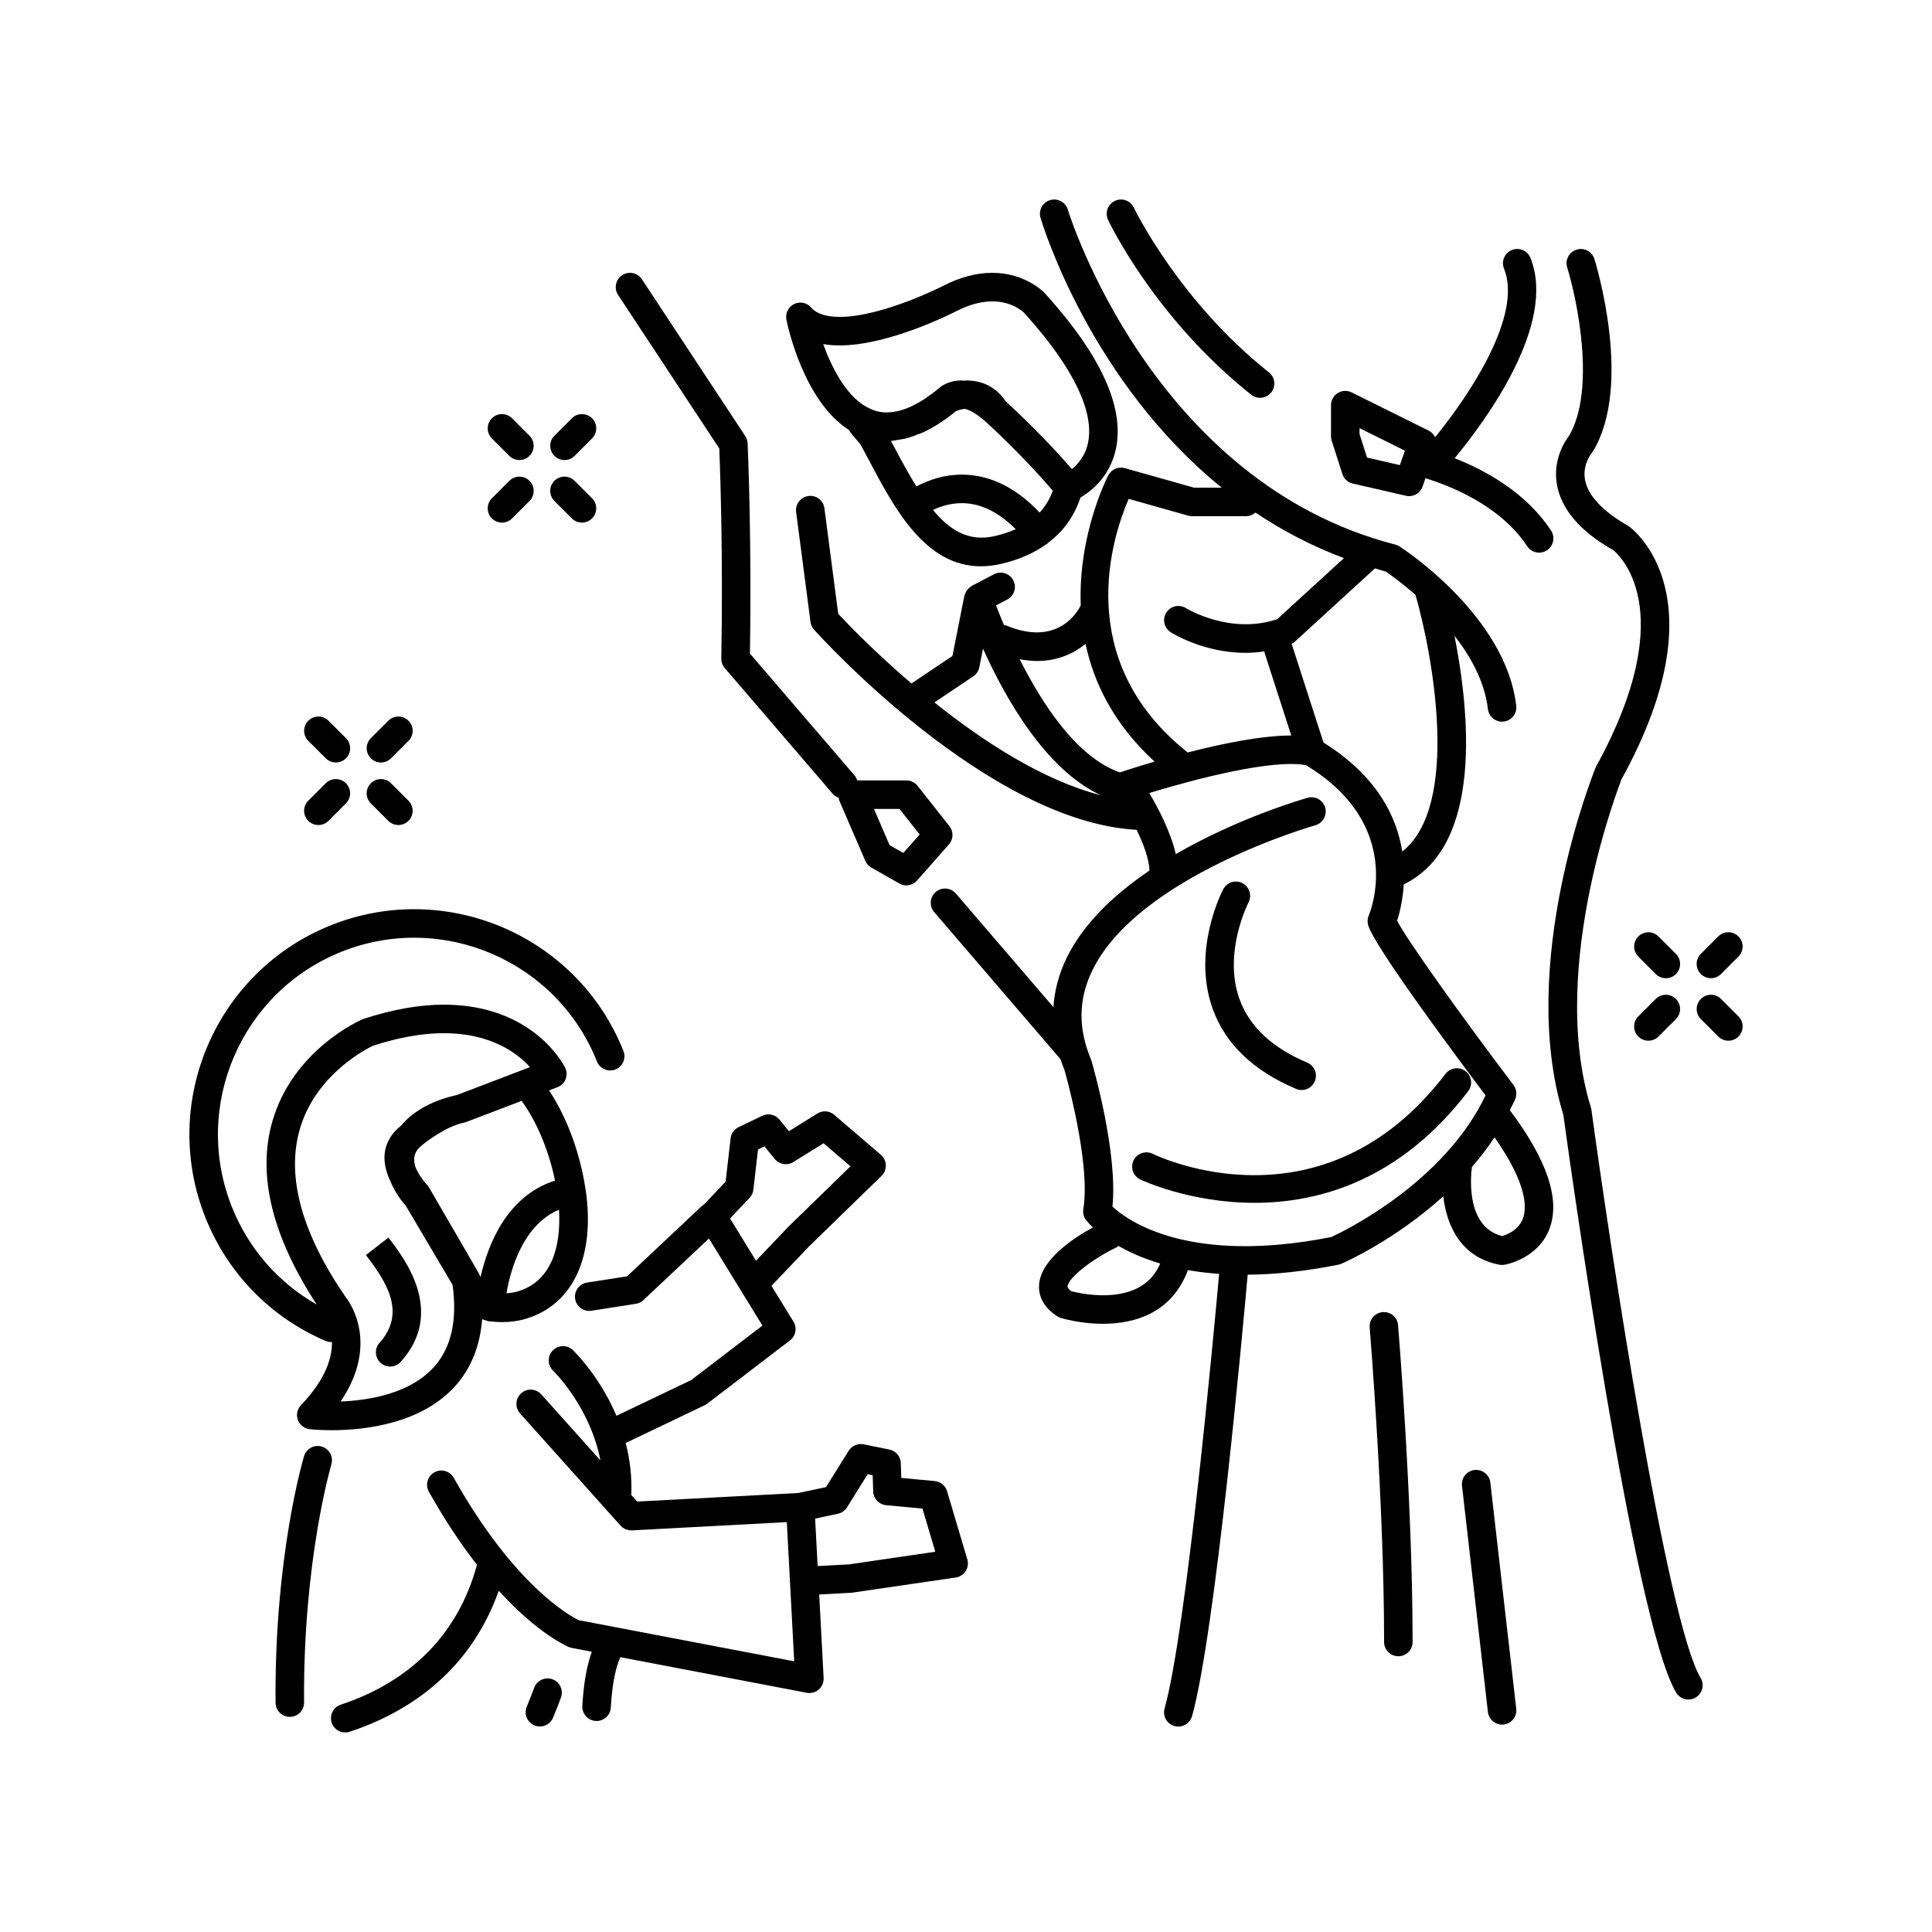
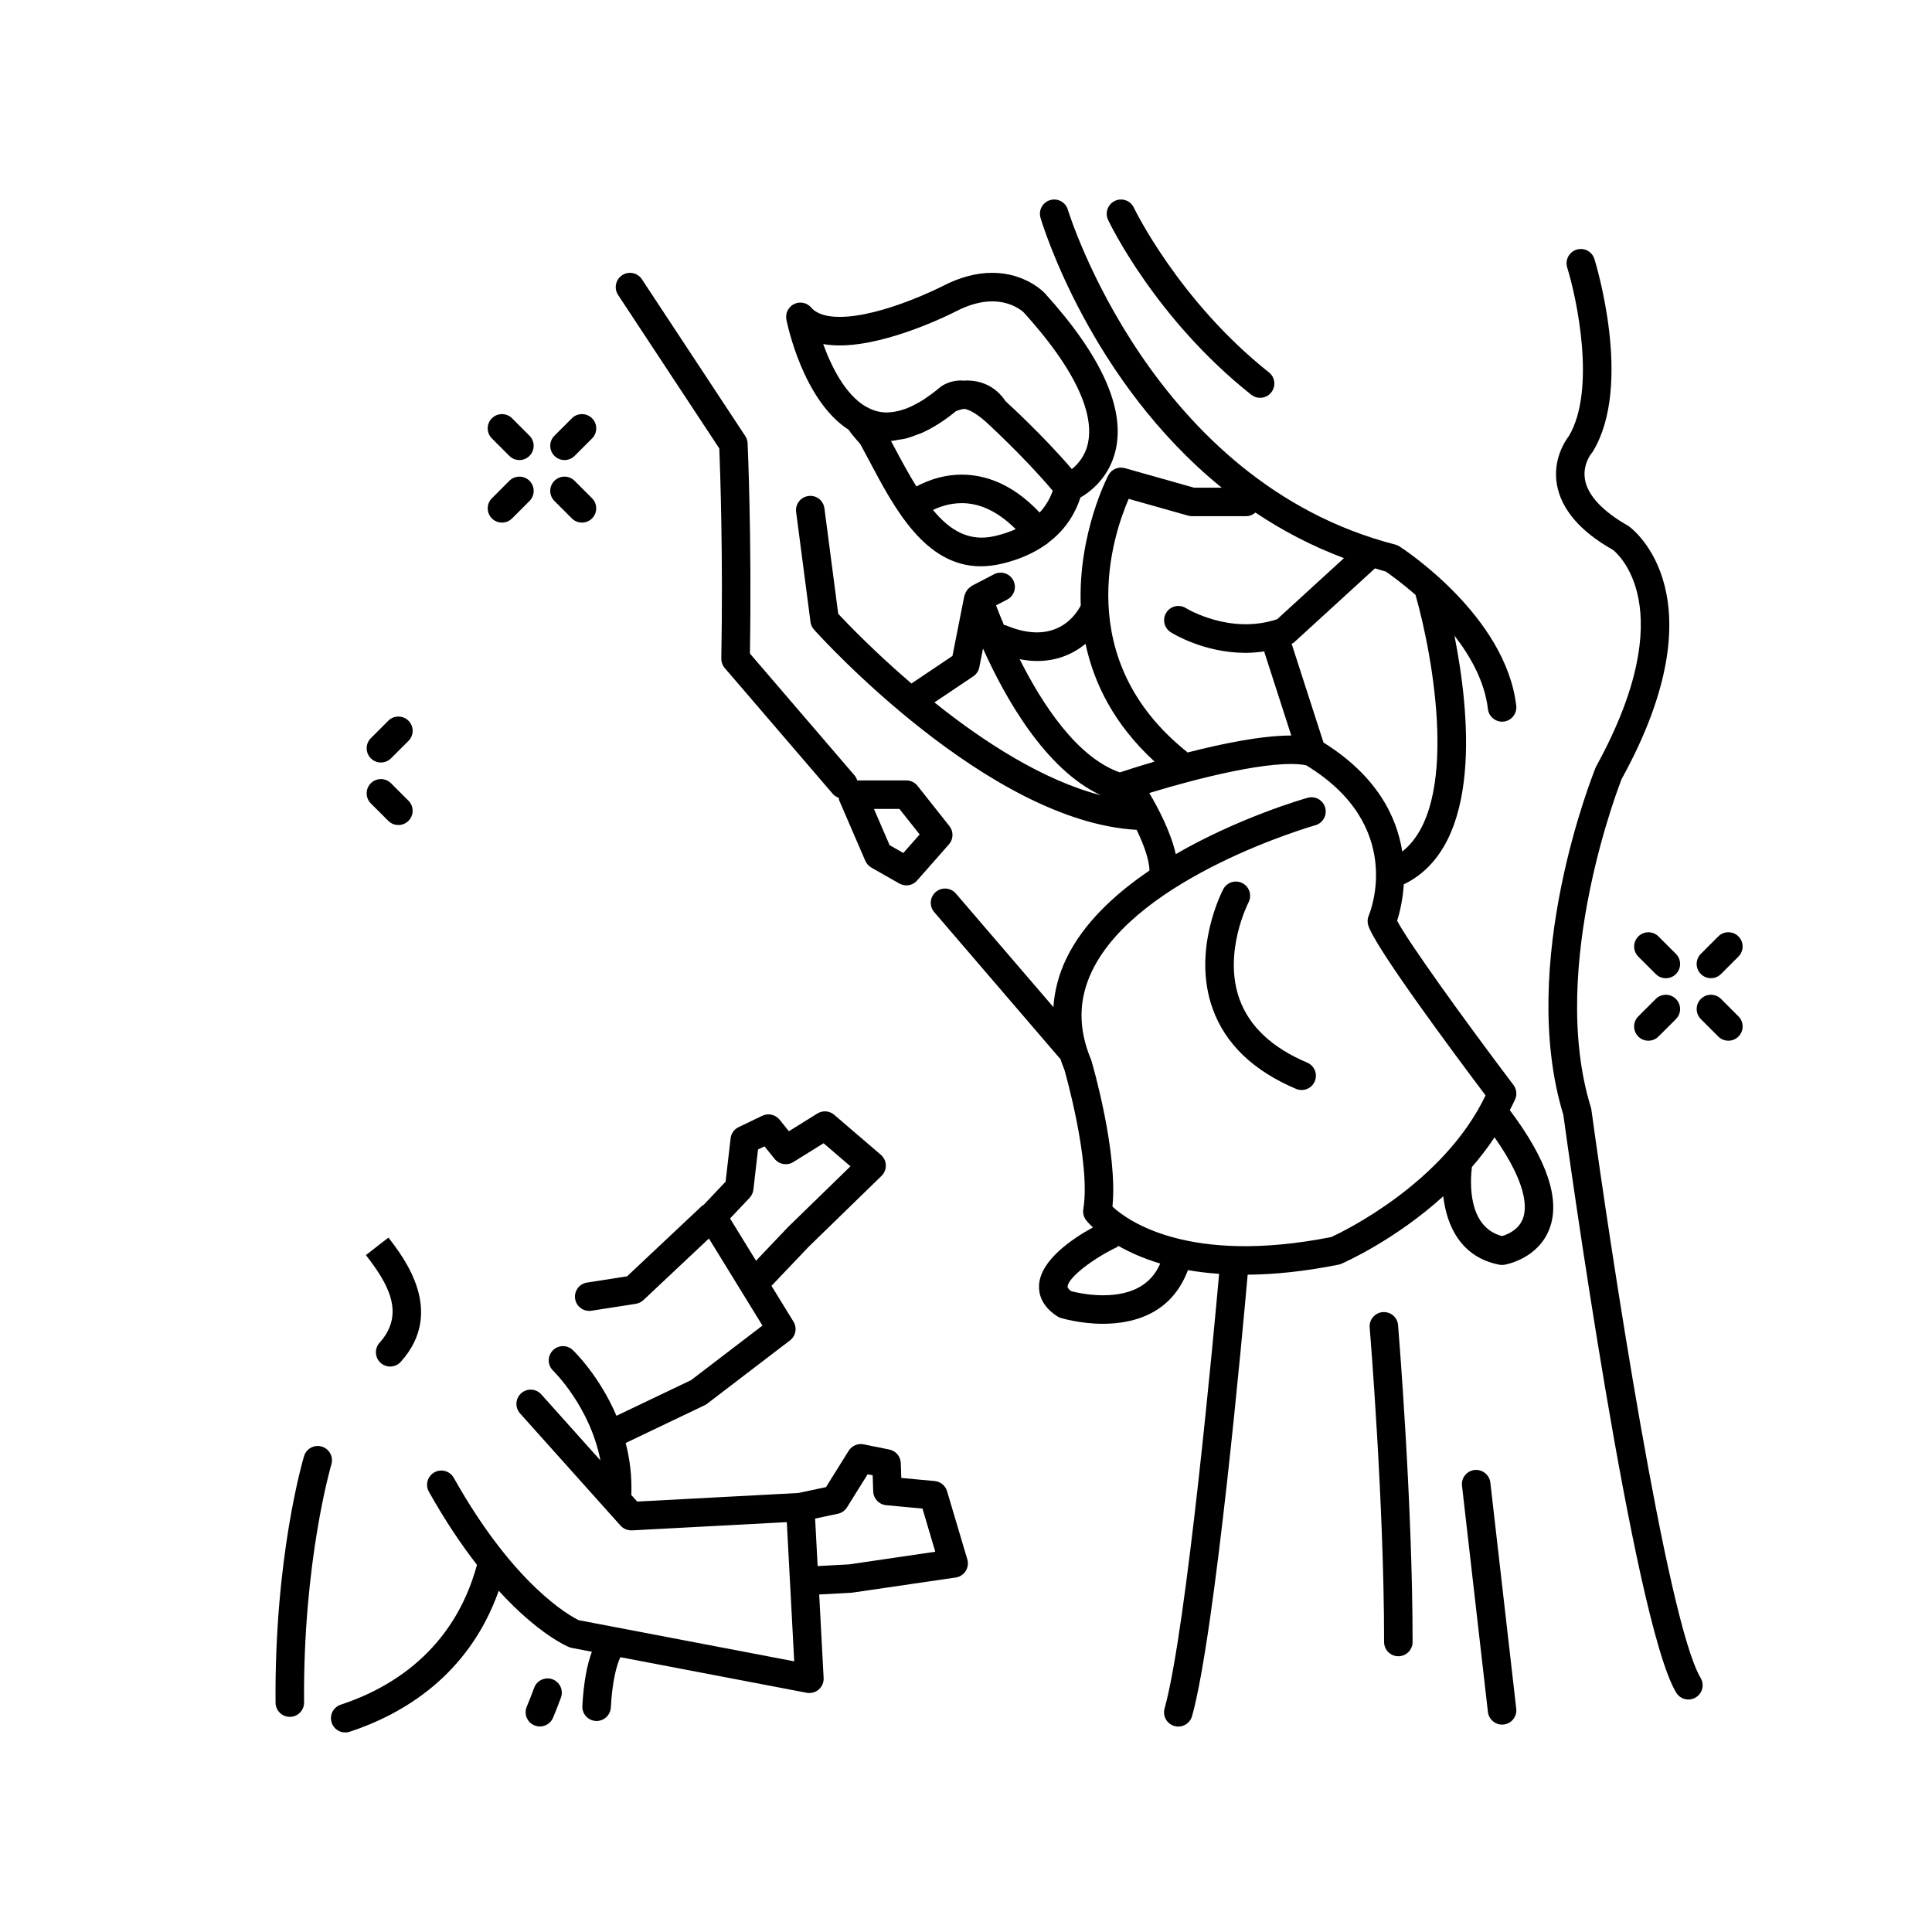
<svg xmlns="http://www.w3.org/2000/svg" fill="#000000" width="800px" height="800px" version="1.1" viewBox="144 144 512 512">
  <g>
    <path d="m368.93 257.91c0.566 0.898 1.316 1.781 2.148 2.734 0.402 0.461 0.789 0.879 0.93 1.074 0.77 1.41 1.539 2.871 2.328 4.348 6.676 12.621 14.82 28.008 29.598 28.008 1.703-0.004 3.5-0.207 5.387-0.645 4.644-1.074 8.594-2.816 11.859-5.129 0.109-0.07 0.234-0.102 0.336-0.188 0.074-0.059 0.105-0.145 0.172-0.207 4.117-3.066 7.027-7.113 8.633-12.051 2.656-1.543 7.668-5.324 9.336-12.578 2.539-11.047-3.769-25.031-18.801-41.605-0.203-0.219-5.117-5.371-13.91-5.371-4.242 0-8.676 1.191-13.152 3.527-0.164 0.082-15.977 8.148-27.277 8.148-3.598 0-6.137-0.832-7.547-2.473-1.117-1.309-2.977-1.684-4.512-0.938-1.539 0.758-2.383 2.453-2.055 4.137 0.211 1.062 4.375 21.43 16.527 29.207zm11.191 2.945c0.637-0.035 1.297-0.211 1.945-0.312 0.582-0.094 1.156-0.137 1.746-0.277 1.121-0.27 2.258-0.684 3.406-1.145 0.336-0.133 0.66-0.211 1-0.359 2.957-1.32 5.996-3.231 9.113-5.793 0.461-0.203 1.309-0.512 2.301-0.613 1.164 0.23 2.934 1.047 5.59 3.394 0.102 0.094 10.09 9.188 17.766 18.309-0.789 2.211-1.945 4.133-3.477 5.777-5.606-5.949-11.762-9.297-18.348-9.941-6.106-0.594-11.137 1.32-14.309 3.019-1.922-3.094-3.836-6.59-5.84-10.379-0.305-0.566-0.598-1.125-0.895-1.68zm27.5 25.215c-6.695 1.527-11.746-1.324-16.371-6.926 2.215-1.055 5.426-2.102 9.18-1.727 4.41 0.43 8.676 2.773 12.746 6.816-1.668 0.738-3.504 1.359-5.555 1.836zm-41.098-50.527c13.113 0 30.016-8.621 30.75-8.996 3.41-1.781 6.668-2.68 9.676-2.68 5.391 0 8.301 2.887 8.348 2.934 16.395 18.078 18.301 28.832 17.02 34.668-0.746 3.406-2.691 5.582-4.269 6.84-7.453-8.699-16.25-16.785-17.551-17.969-2.965-4.449-7.316-5.746-11.25-5.461-0.148-0.004-0.297-0.055-0.445-0.055-3.695 0-5.785 1.859-5.945 2.035-1.191 0.992-2.348 1.844-3.484 2.613-0.137 0.09-0.281 0.199-0.414 0.289-1.043 0.684-2.059 1.242-3.055 1.73-0.211 0.102-0.434 0.219-0.641 0.312-0.949 0.43-1.867 0.754-2.769 1-0.281 0.078-0.551 0.133-0.82 0.191-0.777 0.168-1.535 0.27-2.273 0.293-0.246 0.008-0.492 0.016-0.723 0.012-0.852-0.023-1.668-0.156-2.453-0.367-0.266-0.074-0.52-0.152-0.754-0.238-0.57-0.199-1.109-0.473-1.645-0.762-0.07-0.039-0.148-0.082-0.211-0.117-0.027-0.016-0.062-0.008-0.09-0.023-5.531-3.172-9.23-10.695-11.367-16.609 1.355 0.242 2.812 0.359 4.367 0.359z" />
-     <path d="m229.28 527.36c-2.012-0.605-4.102 0.543-4.703 2.535-0.32 1.074-7.875 26.742-7.551 65.344 0.02 2.078 1.707 3.746 3.777 3.746h0.031c2.09-0.016 3.769-1.723 3.75-3.812-0.316-37.383 7.16-62.859 7.238-63.113 0.594-1.996-0.543-4.102-2.543-4.699z" />
+     <path d="m229.28 527.36c-2.012-0.605-4.102 0.543-4.703 2.535-0.32 1.074-7.875 26.742-7.551 65.344 0.02 2.078 1.707 3.746 3.777 3.746h0.031c2.09-0.016 3.769-1.723 3.75-3.812-0.316-37.383 7.16-62.859 7.238-63.113 0.594-1.996-0.543-4.102-2.543-4.699" />
    <path d="m290.42 589.03c-1.945-0.711-4.129 0.273-4.852 2.234-0.645 1.734-1.301 3.41-1.977 5.031-0.801 1.926 0.102 4.141 2.031 4.945 0.473 0.199 0.969 0.293 1.457 0.293 1.477 0 2.879-0.871 3.488-2.32 0.719-1.719 1.41-3.496 2.086-5.328 0.719-1.957-0.277-4.133-2.234-4.856z" />
    <path d="m394.98 539.18c-0.438-1.48-1.738-2.547-3.273-2.688l-8.855-0.82-0.133-3.949c-0.059-1.75-1.312-3.227-3.027-3.574l-6.82-1.387c-1.52-0.301-3.121 0.363-3.961 1.703l-6.012 9.637-7.316 1.559-42.719 2.269-1.562-1.746c0.195-4.961-0.395-9.59-1.492-13.777l20.945-10.008c0.234-0.113 0.457-0.25 0.664-0.41l21.93-16.766c1.539-1.176 1.945-3.328 0.926-4.981l-5.828-9.48 9.793-10.293 19.375-18.855c0.758-0.742 1.172-1.766 1.141-2.828-0.035-1.059-0.512-2.059-1.32-2.75l-12.363-10.605c-1.25-1.074-3.059-1.207-4.453-0.344l-7.551 4.695-2.488-3.066c-1.102-1.363-3.008-1.777-4.566-1.027l-6.277 3.012c-1.172 0.562-1.973 1.684-2.121 2.973l-1.324 11.477-5.793 6.125c-0.137 0.098-0.309 0.137-0.434 0.254l-19.887 18.707-10.613 1.652c-2.062 0.32-3.473 2.254-3.152 4.316 0.32 2.062 2.254 3.465 4.316 3.152l11.77-1.836c0.754-0.117 1.453-0.461 2.008-0.98l17.363-16.328 14.184 23.078-18.902 14.453-19.785 9.453c-4.469-10.5-11.109-16.984-11.555-17.406-1.5-1.445-3.906-1.398-5.34 0.113-1.445 1.508-1.398 3.898 0.113 5.344 0.117 0.113 9.797 9.57 12.531 23.777l-15.668-17.5c-1.398-1.559-3.789-1.688-5.332-0.293-1.555 1.391-1.688 3.781-0.297 5.336l26.633 29.742c0.762 0.852 1.875 1.277 3.016 1.254l41.043-2.184 0.84 15.793c0 0.004-0.004 0.008 0 0.012 0 0.004 0.004 0.008 0.004 0.012l1.117 21.07-57.105-10.906c-2.184-1.055-17.02-9.039-33.117-37.73-1.02-1.816-3.32-2.461-5.144-1.445-1.82 1.023-2.465 3.324-1.445 5.144 4.383 7.812 8.688 14.152 12.742 19.363-6.18 22.75-22.934 32.723-36.102 37.059-1.984 0.652-3.059 2.789-2.406 4.769 0.523 1.59 1.996 2.598 3.586 2.598 0.391 0 0.789-0.062 1.18-0.188 13.977-4.602 31.523-14.828 39.508-37.363 10.5 11.516 18.172 14.746 18.656 14.938 0.223 0.09 0.453 0.156 0.688 0.203l5.332 1.02c-1.348 3.66-2.18 8.387-2.519 14.355-0.117 2.082 1.477 3.867 3.562 3.984 0.074 0.004 0.145 0.004 0.215 0.004 1.988 0 3.656-1.555 3.769-3.566 0.398-7.125 1.52-11.121 2.527-13.336l49.391 9.43c0.234 0.043 0.473 0.066 0.707 0.066 0.906 0 1.789-0.324 2.484-0.934 0.875-0.762 1.348-1.887 1.289-3.047l-1.176-22.133 8.672-0.473 27.504-4.023c1.086-0.16 2.047-0.781 2.637-1.703s0.754-2.055 0.438-3.109zm-52.332-77.742c0.562-0.594 0.914-1.352 1.008-2.164l1.227-10.656 1.711-0.82 2.703 3.336c1.195 1.477 3.316 1.832 4.926 0.828l8.031-4.988 7.125 6.109-16.512 16.074-8.516 8.949-6.883-11.195zm26.363 97.141-8.328 0.445-0.668-12.582 6.027-1.281c1.004-0.211 1.875-0.824 2.422-1.695l5.473-8.773 1.328 0.27 0.145 4.297c0.07 1.902 1.535 3.457 3.43 3.633l9.625 0.895 3.394 11.438z" />
    <path d="m244.59 499.84c-1.398 1.551-1.27 3.941 0.281 5.336 0.723 0.652 1.629 0.973 2.527 0.973 1.031 0 2.062-0.422 2.809-1.25 11.941-13.266 0.895-27.539-3.262-32.914l-2.031 1.551-3.945 3.078c5.488 7.086 10.746 15.316 3.621 23.227z" />
    <path d="m243.95 474.27 0.977-0.742 2.012-1.57z" />
-     <path d="m231.75 499.66c0.074 0 0.145-0.027 0.223-0.031 0.066 4.117-1.594 9.84-8.211 16.754-0.988 1.035-1.309 2.543-0.828 3.894 0.488 1.348 1.699 2.305 3.121 2.473 0.098 0.012 2.367 0.27 5.809 0.27 8.488 0 24.09-1.582 33.18-12.168 3.977-4.633 6.195-10.422 6.727-17.246 0.164 0.07 0.34 0.113 0.508 0.172 0.086 0.043 0.188 0.047 0.277 0.082 0.316 0.102 0.625 0.223 0.953 0.289 0.074 0.008 0.145 0.004 0.219 0.016 0.012 0 0.02 0.008 0.031 0.008 0.055 0 0.109 0.004 0.164 0.004 1.035 0.109 2.074 0.195 3.109 0.195 2.277 0 4.453-0.309 6.453-0.922 12.633-3.848 18.312-16.883 15.688-34.328 0-0.012 0.004-0.023 0-0.035 0-0.012-0.012-0.02-0.012-0.031-0.488-3.211-1.223-6.555-2.281-10.039-1.832-6.016-4.344-11.473-7.367-16.055l2.211-0.844c0.992-0.379 1.781-1.16 2.168-2.152 0.391-0.992 0.34-2.098-0.133-3.055-0.336-0.68-8.516-16.664-32.113-16.664-6.488 0-13.598 1.242-21.438 3.812-0.754 0.32-18.508 8.078-24.004 27.047-4.102 14.148-0.152 30.422 11.742 48.629-10.199-5.82-18.09-14.824-22.496-25.891-10.621-26.676 2.434-57.02 29.105-67.645 26.672-10.621 57.02 2.438 67.645 29.109 0.766 1.945 2.988 2.879 4.906 2.113 1.938-0.773 2.883-2.969 2.109-4.906-12.164-30.547-46.922-45.492-77.457-33.336-30.543 12.164-45.496 46.914-33.332 77.457 5.891 14.797 17.195 26.414 31.824 32.711 0.488 0.211 0.996 0.312 1.5 0.312zm49.527-13.438c-0.953 0.289-1.98 0.434-3.059 0.512 1.059-6.219 4.34-18.105 13.922-22.145 0.594 9.863-2.016 18.938-10.863 21.633zm8.371-35.008c0.559 1.832 1.039 3.734 1.438 5.656-12.828 4.086-17.824 17.074-19.738 25.59-0.059-0.145-0.141-0.266-0.188-0.414-0.078-0.23-0.18-0.453-0.305-0.664-0.008-0.012-0.004-0.023-0.012-0.035l-13.18-22.703c-0.156-0.27-0.344-0.52-0.562-0.742-0.844-0.863-2.176-2.676-2.977-4.527-0.254-0.785-0.398-1.582-0.359-2.348 0.043-0.793 0.277-2.004 1.824-3.324 0.004 0 0.004-0.004 0.008-0.008 0 0 0.004 0 0.004-0.004 1.637-1.406 6.812-5.219 11.207-6.133 0.051-0.012 0.09-0.027 0.141-0.035 0.195-0.043 0.395-0.098 0.582-0.168l14.715-5.617c3.051 4.215 5.586 9.512 7.402 15.477zm-66.211-7.926c4.434-15.449 19.469-22.164 19.426-22.164v0.004c6.769-2.207 13.094-3.324 18.785-3.324 12.473 0 19.457 5.305 22.809 8.996l-19.34 7.383c-0.016 0.004-0.031 0.012-0.047 0.012-9.242 2.008-13.5 6.512-14.719 8.047-0.039 0.035-0.066 0.078-0.105 0.113-3.074 2.43-4.098 5.281-4.305 7.34-0.258 2.527 0.422 4.953 1.387 7.059 1.312 3.34 3.41 5.914 4.266 6.871l12.344 20.898c1.266 9.145-0.289 16.344-4.629 21.402-6.391 7.438-17.605 9.203-25.039 9.488 10.902-16.09 1.465-27.504 1.445-27.504v0.004c-11.75-17.047-15.883-32.059-12.277-44.625z" />
    <path d="m252.25 335c-1.477-1.473-3.867-1.477-5.344 0l-4.625 4.621c-1.477 1.473-1.477 3.867 0 5.344 0.738 0.738 1.703 1.105 2.672 1.105 0.965 0 1.934-0.367 2.672-1.105l4.625-4.621c1.477-1.473 1.477-3.867 0-5.344z" />
-     <path d="m230.33 351.57-4.625 4.621c-1.477 1.473-1.477 3.867 0 5.344 0.738 0.738 1.703 1.105 2.672 1.105 0.965 0 1.934-0.367 2.672-1.105l4.625-4.621c1.477-1.473 1.477-3.867 0-5.344-1.473-1.469-3.863-1.48-5.344 0z" />
-     <path d="m235.68 339.62-4.625-4.621c-1.477-1.477-3.867-1.477-5.344 0-1.477 1.477-1.477 3.871 0 5.344l4.625 4.621c0.738 0.738 1.707 1.105 2.672 1.105 0.969 0 1.934-0.367 2.672-1.105 1.477-1.477 1.477-3.867 0-5.344z" />
    <path d="m247.62 351.57c-1.477-1.477-3.867-1.477-5.344 0-1.477 1.477-1.477 3.871 0 5.344l4.625 4.621c0.738 0.738 1.707 1.105 2.672 1.105 0.969 0 1.934-0.367 2.672-1.105 1.477-1.477 1.477-3.871 0-5.344z" />
    <path d="m599.36 392.16-4.621 4.621c-1.477 1.477-1.477 3.871 0 5.344 0.738 0.738 1.707 1.105 2.672 1.105 0.969 0 1.934-0.367 2.672-1.105l4.621-4.621c1.477-1.477 1.477-3.871 0-5.344-1.477-1.477-3.867-1.477-5.344 0z" />
    <path d="m582.79 408.73-4.625 4.621c-1.477 1.473-1.477 3.867 0 5.344 0.738 0.738 1.703 1.105 2.672 1.105 0.965 0 1.934-0.367 2.672-1.105l4.625-4.621c1.477-1.473 1.477-3.867 0-5.344-1.473-1.473-3.863-1.48-5.344 0z" />
    <path d="m588.14 396.79-4.625-4.621c-1.477-1.477-3.867-1.477-5.344 0-1.477 1.477-1.477 3.871 0 5.344l4.625 4.621c0.738 0.738 1.707 1.105 2.672 1.105 0.969 0 1.934-0.367 2.672-1.105 1.473-1.477 1.473-3.871 0-5.344z" />
    <path d="m600.09 408.73c-1.473-1.473-3.863-1.48-5.344 0-1.477 1.473-1.477 3.867 0 5.344l4.621 4.621c0.738 0.738 1.703 1.105 2.672 1.105 0.965 0 1.934-0.367 2.672-1.105 1.477-1.473 1.477-3.867 0-5.344z" />
    <path d="m300.9 254.85c-1.477-1.473-3.867-1.48-5.344 0l-4.625 4.621c-1.477 1.473-1.477 3.867 0 5.344 0.738 0.738 1.703 1.105 2.672 1.105 0.965 0 1.934-0.367 2.672-1.105l4.625-4.621c1.477-1.477 1.477-3.867 0-5.344z" />
    <path d="m278.98 271.42-4.621 4.625c-1.477 1.477-1.477 3.871 0 5.344 0.738 0.738 1.707 1.105 2.672 1.105 0.969 0 1.934-0.367 2.672-1.105l4.621-4.621c1.477-1.477 1.477-3.871 0-5.344-1.477-1.477-3.867-1.477-5.344-0.004z" />
    <path d="m284.32 259.47-4.621-4.621c-1.477-1.473-3.867-1.48-5.344 0-1.477 1.473-1.477 3.867 0 5.344l4.621 4.621c0.738 0.738 1.703 1.105 2.672 1.105 0.965 0 1.934-0.367 2.672-1.105 1.477-1.473 1.477-3.867 0-5.344z" />
    <path d="m296.27 271.42c-1.477-1.477-3.867-1.477-5.344 0-1.477 1.477-1.477 3.871 0 5.344l4.625 4.621c0.738 0.738 1.707 1.105 2.672 1.105 0.969 0 1.934-0.367 2.672-1.105 1.477-1.477 1.477-3.871 0-5.344z" />
    <path d="m545.54 435.3c0.535-1.246 0.359-2.688-0.457-3.769-13.543-17.918-28.098-38.207-30.828-43.531 0.609-1.891 1.496-5.359 1.773-9.707 0.074-0.031 0.156-0.016 0.23-0.055 20.824-10.316 17.164-45.75 13.184-65.781 4.383 5.637 8.039 12.297 8.871 19.453 0.227 1.922 1.859 3.34 3.75 3.34 0.148 0 0.297-0.008 0.441-0.023 2.07-0.242 3.559-2.117 3.316-4.191-2.773-23.824-29.801-41.492-30.953-42.234-0.34-0.219-0.715-0.383-1.105-0.484-64.516-16.578-86.555-88.027-86.77-88.746-0.602-1.996-2.688-3.133-4.699-2.543-2.004 0.598-3.141 2.699-2.543 4.699 0.688 2.309 13.312 43.355 48.008 71.508h-7.352l-18.312-5.172c-1.738-0.484-3.519 0.289-4.359 1.852-0.141 0.266-8.066 15.484-7.324 34.523-1.023 2.055-6.359 10.934-19.773 5.309-0.191-0.082-0.395-0.07-0.59-0.121-0.871-2.07-1.57-3.832-2.09-5.199l2.961-1.539c1.855-0.965 2.574-3.246 1.609-5.098-0.953-1.848-3.238-2.566-5.094-1.609l-5.898 3.066c-0.117 0.062-0.188 0.18-0.301 0.254-0.273 0.18-0.516 0.379-0.73 0.621-0.137 0.152-0.258 0.305-0.371 0.477-0.184 0.285-0.305 0.586-0.406 0.91-0.039 0.125-0.133 0.227-0.16 0.359l-3.16 15.969-10.863 7.297c-9.895-8.477-17.105-16.004-19.41-18.469l-3.656-27.961c-0.277-2.07-2.148-3.555-4.242-3.258-2.066 0.27-3.527 2.168-3.258 4.234l3.812 29.152c0.102 0.758 0.43 1.469 0.941 2.035 1.895 2.109 46.191 50.879 85.488 53.047 1.82 3.773 3.348 7.84 3.394 10.793-9.188 6.234-17.527 13.969-22.023 23.316-2.027 4.211-3.133 8.523-3.43 12.871l-25.852-30.109c-1.359-1.578-3.738-1.758-5.328-0.402-1.586 1.359-1.766 3.742-0.41 5.328l33.23 38.707c0.055 0.066 0.137 0.086 0.195 0.148 0.328 0.969 0.664 1.934 1.074 2.898 0.074 0.246 7.074 24.594 5.019 36.961-0.168 1.027 0.094 2.082 0.727 2.914 0.113 0.152 0.715 0.891 1.82 1.938-5.281 2.891-13.824 8.559-14.27 15.184-0.156 2.285 0.551 5.59 4.789 8.352 0.297 0.191 0.613 0.344 0.949 0.449 0.34 0.102 5.156 1.555 11.184 1.555 4.203 0 8.992-0.707 13.254-3.074 4.356-2.418 7.414-6.211 9.273-11.148 2.535 0.449 5.305 0.777 8.262 0.988-1.246 13.949-8.594 94.262-14.453 115.18-0.562 2.012 0.609 4.094 2.621 4.656 0.34 0.098 0.684 0.141 1.02 0.141 1.652 0 3.172-1.09 3.641-2.762 6.172-22.035 13.57-103.77 14.738-116.99 6.992-0.062 14.957-0.832 24.07-2.66 0.262-0.051 0.516-0.133 0.758-0.234 0.871-0.379 14.215-6.285 27.008-17.887 0.902 7.816 4.668 16.156 14.852 18.129 0.234 0.047 0.477 0.07 0.719 0.07 0.203 0 0.402-0.016 0.605-0.051 0.359-0.059 8.848-1.523 11.93-9.438 3.019-7.731-0.555-18.352-10.473-31.535 0.492-0.965 0.996-1.906 1.426-2.902zm-26.414-133.65c4.664 16.293 11.852 55.914-3.512 68.016-1.453-9.223-6.691-20.039-20.871-28.883l-8.43-26.129c-0.004-0.012-0.016-0.02-0.02-0.035 0.242-0.141 0.508-0.246 0.711-0.438l21.379-19.555c0.957 0.277 1.891 0.586 2.867 0.84 1.141 0.785 4.203 2.969 7.875 6.184zm-76.012-25.449 15.738 4.445c0.336 0.098 0.68 0.145 1.027 0.145h14.363c0.949 0 1.789-0.383 2.453-0.961 7.031 4.711 14.836 8.84 23.469 12.082l-17.688 16.176c-12.488 4.203-23.984-2.801-24.176-2.922-1.777-1.113-4.094-0.582-5.211 1.172-1.117 1.766-0.594 4.098 1.172 5.215 0.457 0.289 8.766 5.457 19.809 5.457 1.613 0 3.297-0.137 5.012-0.387 0.027 0.117 0 0.234 0.039 0.352l7.078 21.941c-7.906 0.008-18.402 2.168-27.477 4.504-0.035-0.031-0.051-0.074-0.086-0.102-30.773-24.543-19.719-57.453-15.523-67.117zm-24.246 42.969c5.426 0 9.672-1.973 12.812-4.543 2.211 10.41 7.531 21.328 18.293 31.207-4.098 1.199-7.394 2.262-9.199 2.859-11.418-3.988-20.625-18.195-26.551-30 1.625 0.309 3.184 0.477 4.644 0.477zm-16.938 4.066c0.832-0.559 1.406-1.422 1.598-2.402l0.98-4.953c5.746 12.816 16.461 32.031 31.227 38.863-15.414-3.957-31.309-14.348-44.102-24.598zm43.988 161.88c-6.578 3.672-15.766 1.648-18.047 1.059-0.434-0.328-0.973-0.824-0.949-1.215 0.168-2.484 6.988-7.539 12.969-10.395 0.199-0.098 0.336-0.262 0.512-0.387 2.859 1.648 6.508 3.309 11.074 4.672-1.227 2.801-3.055 4.871-5.559 6.266zm50.906-13.289c-37.914 7.492-54.102-4.43-58.012-8.07 1.461-14.309-5.18-37.395-5.617-38.812-3.508-8.301-3.438-16.031 0.211-23.629 12.074-25.113 58.695-38.488 59.168-38.617 2.008-0.566 3.18-2.652 2.613-4.66-0.562-2.004-2.609-3.18-4.66-2.613-1.199 0.336-18.266 5.266-34.934 14.922-1.332-5.891-4.691-12.27-7.019-16.191 12.426-3.793 32.828-9.074 41.562-7.356 26.309 15.953 17.016 38.84 16.605 39.801-0.34 0.781-0.402 1.656-0.184 2.484 1.473 5.465 22.691 33.996 31.133 45.211-11.094 23.215-37.547 35.996-40.867 37.531zm50.762-4.891c-1.176 3.086-4.231 4.266-5.531 4.637-9.25-2.41-8.434-14.691-7.984-18.301 2.117-2.449 4.152-5.051 6-7.863 8.754 12.453 8.562 18.77 7.516 21.527z" />
-     <path d="m532.38 427.87c-1.668-1.27-4.023-0.945-5.301 0.711-32.406 42.48-75.777 22.074-77.609 21.188-1.863-0.914-4.144-0.137-5.055 1.738-0.91 1.875-0.137 4.129 1.73 5.047 0.25 0.125 13.047 6.207 30.316 6.207 17.102 0 38.594-5.969 56.625-29.594 1.27-1.664 0.949-4.035-0.707-5.297z" />
    <path d="m336.06 321.03 28.633 33.352c0.438 0.512 0.996 0.828 1.59 1.043 0.051 0.223 0.016 0.457 0.109 0.672l6.926 16.039c0.324 0.754 0.887 1.379 1.598 1.785l7.406 4.215c0.586 0.332 1.23 0.496 1.871 0.496 1.055 0 2.098-0.441 2.832-1.277l8.449-9.586c1.211-1.371 1.266-3.41 0.129-4.844l-8.449-10.672c-0.719-0.906-1.805-1.434-2.961-1.434h-13.023c-0.148-0.488-0.387-0.953-0.738-1.363l-27.699-32.262c0.523-30.488-0.594-55.477-0.609-55.73-0.031-0.68-0.246-1.34-0.621-1.906l-27.395-41.551c-1.141-1.742-3.488-2.231-5.234-1.074-1.742 1.148-2.223 3.492-1.074 5.234l26.82 40.68c0.203 5.086 1.043 28.273 0.531 55.652-0.016 0.922 0.309 1.828 0.91 2.531zm46.301 37.348 5.359 6.762-4.328 4.91-3.637-2.07-4.148-9.602z" />
    <path d="m444.48 199.03c-0.895-1.883-3.148-2.695-5.031-1.789-1.883 0.895-2.691 3.144-1.797 5.031 0.5 1.062 12.621 26.25 37.934 46.332 0.695 0.551 1.52 0.82 2.344 0.82 1.117 0 2.219-0.488 2.965-1.43 1.293-1.637 1.023-4.012-0.613-5.309-23.879-18.949-35.688-43.41-35.801-43.656z" />
    <path d="m565.74 438.1c-0.031-0.203-0.074-0.41-0.133-0.609-11.625-37.516 8.125-86.926 8.133-87.02 26.586-48.258 3.203-66.102 1.824-67.078-6.762-3.812-10.742-8.039-11.512-12.215-0.738-4.023 1.656-6.965 1.73-7.059 0.145-0.164 0.27-0.34 0.379-0.523 10.594-17.539 0.797-49.594 0.375-50.953-0.613-1.988-2.715-3.102-4.727-2.484-1.992 0.621-3.106 2.742-2.484 4.734 2.578 8.289 7.664 32.367 0.488 44.602-1 1.297-4.363 6.254-3.223 12.875 1.141 6.617 6.277 12.543 14.855 17.352 0.781 0.594 18.828 15.094-4.512 57.512-0.859 2.117-20.875 52.129-8.633 92.207 1.207 8.793 18.555 134.21 29.895 153.11 0.707 1.18 1.965 1.836 3.246 1.836 0.66 0 1.328-0.172 1.938-0.539 1.789-1.074 2.371-3.394 1.301-5.184-8.895-14.836-23.906-113.71-28.941-150.57z" />
-     <path d="m522.66 258.15-20.469-10.164c-1.176-0.582-2.562-0.52-3.676 0.172s-1.785 1.902-1.785 3.211v8.27c0 0.391 0.059 0.781 0.184 1.152l2.832 8.828c0.41 1.27 1.453 2.231 2.75 2.527l14.086 3.234c0.285 0.066 0.57 0.098 0.848 0.098 1.578 0 3.031-0.988 3.566-2.535l0.77-2.207c6.07 1.852 19.727 7.047 26.961 18.023 0.723 1.102 1.93 1.699 3.16 1.699 0.715 0 1.434-0.203 2.078-0.621 1.742-1.148 2.223-3.492 1.074-5.234-6.711-10.184-17.508-16.012-25.547-19.164 8.316-10.066 27.133-35.602 20.09-53.086-0.777-1.938-2.988-2.875-4.914-2.094-1.934 0.781-2.875 2.981-2.09 4.918 4.969 12.336-9.02 33.355-18.254 44.68-0.363-0.711-0.91-1.328-1.664-1.707zm-7.684 9.109-8.688-1.996-1.996-6.215v-1.582l12.023 5.969z" />
    <path d="m487.48 432.57c0.48 0.203 0.98 0.297 1.473 0.297 1.473 0 2.875-0.867 3.477-2.309 0.816-1.922-0.082-4.141-2.008-4.953-9.305-3.93-15.34-9.59-17.941-16.824-4.43-12.297 2.316-25.496 2.387-25.629 0.965-1.848 0.25-4.129-1.594-5.094-1.852-0.977-4.121-0.254-5.098 1.586-0.344 0.652-8.355 16.176-2.828 31.629 3.336 9.336 10.777 16.5 22.133 21.297z" />
    <path d="m510.43 491.72c-2.078 0.176-3.625 2-3.449 4.078 0.035 0.461 3.832 46.508 3.816 83.344 0 2.09 1.691 3.781 3.777 3.781s3.777-1.691 3.777-3.777c0.016-37.16-3.809-83.512-3.848-83.977-0.164-2.074-1.914-3.582-4.074-3.449z" />
    <path d="m534.77 533.56c-2.078 0.238-3.562 2.109-3.324 4.184l6.867 59.945c0.223 1.926 1.855 3.348 3.75 3.348 0.145 0 0.289-0.008 0.434-0.023 2.078-0.238 3.562-2.109 3.324-4.184l-6.867-59.945c-0.238-2.074-2.152-3.543-4.184-3.324z" />
  </g>
</svg>